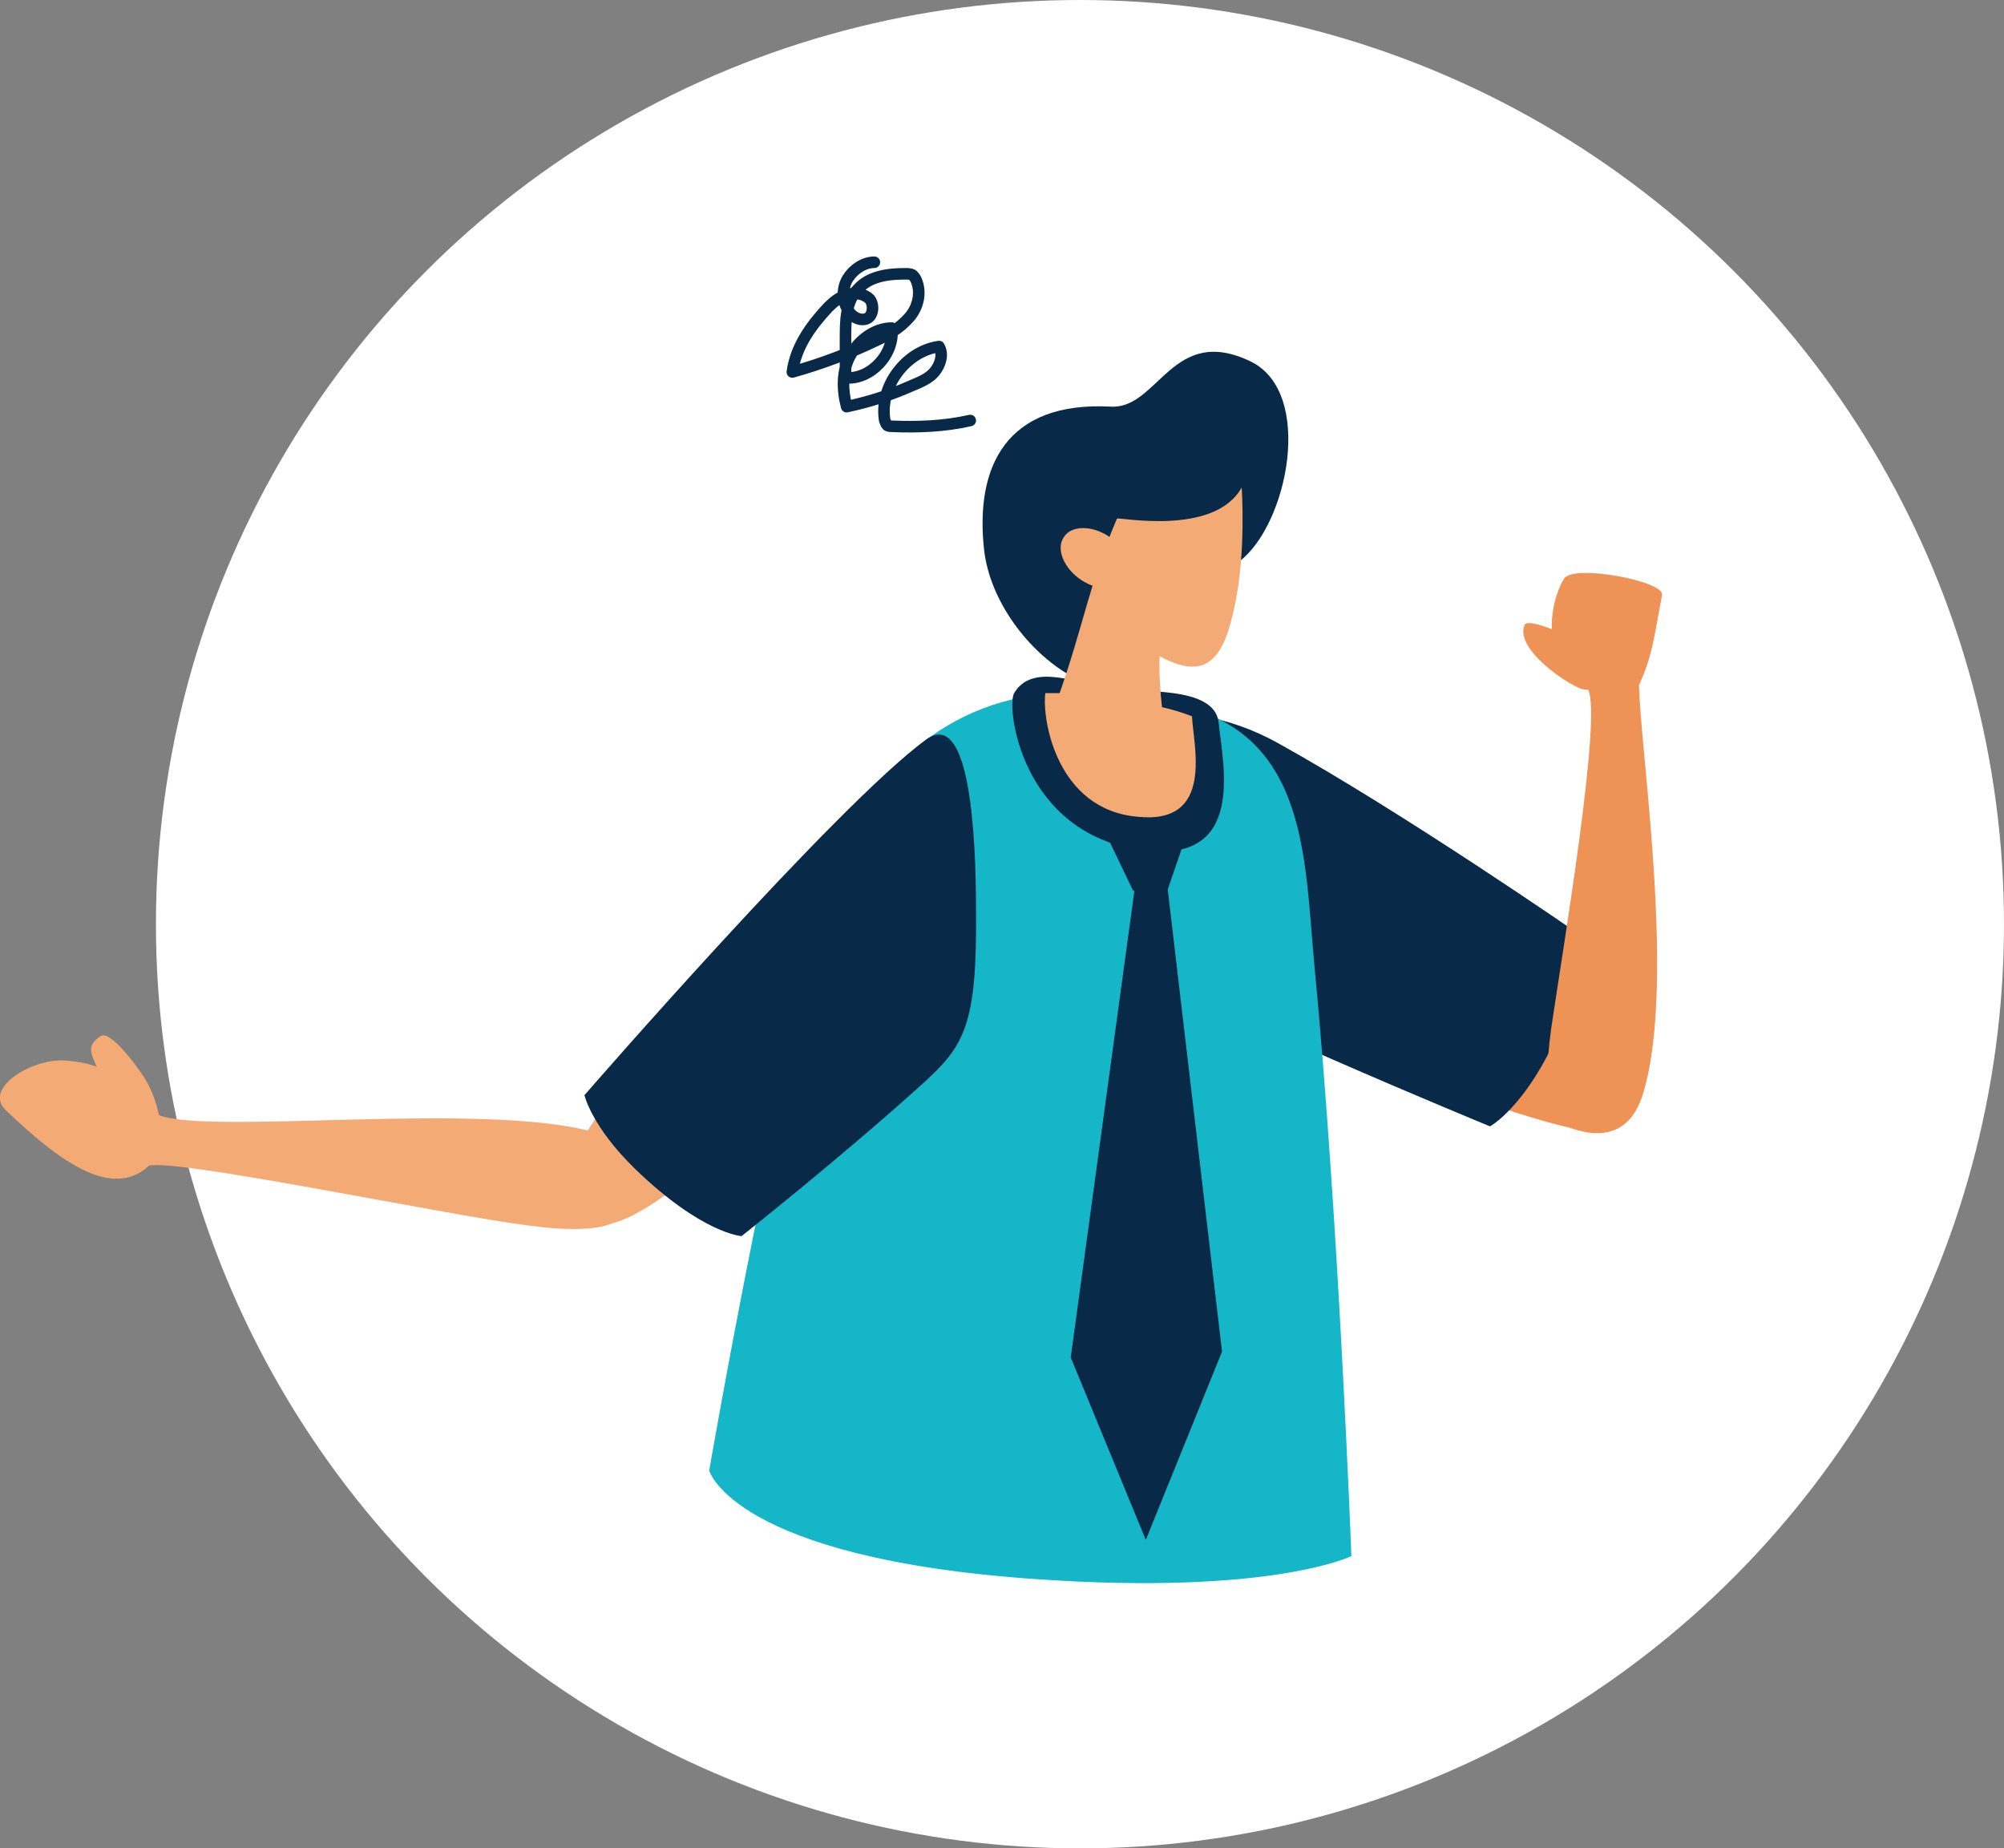
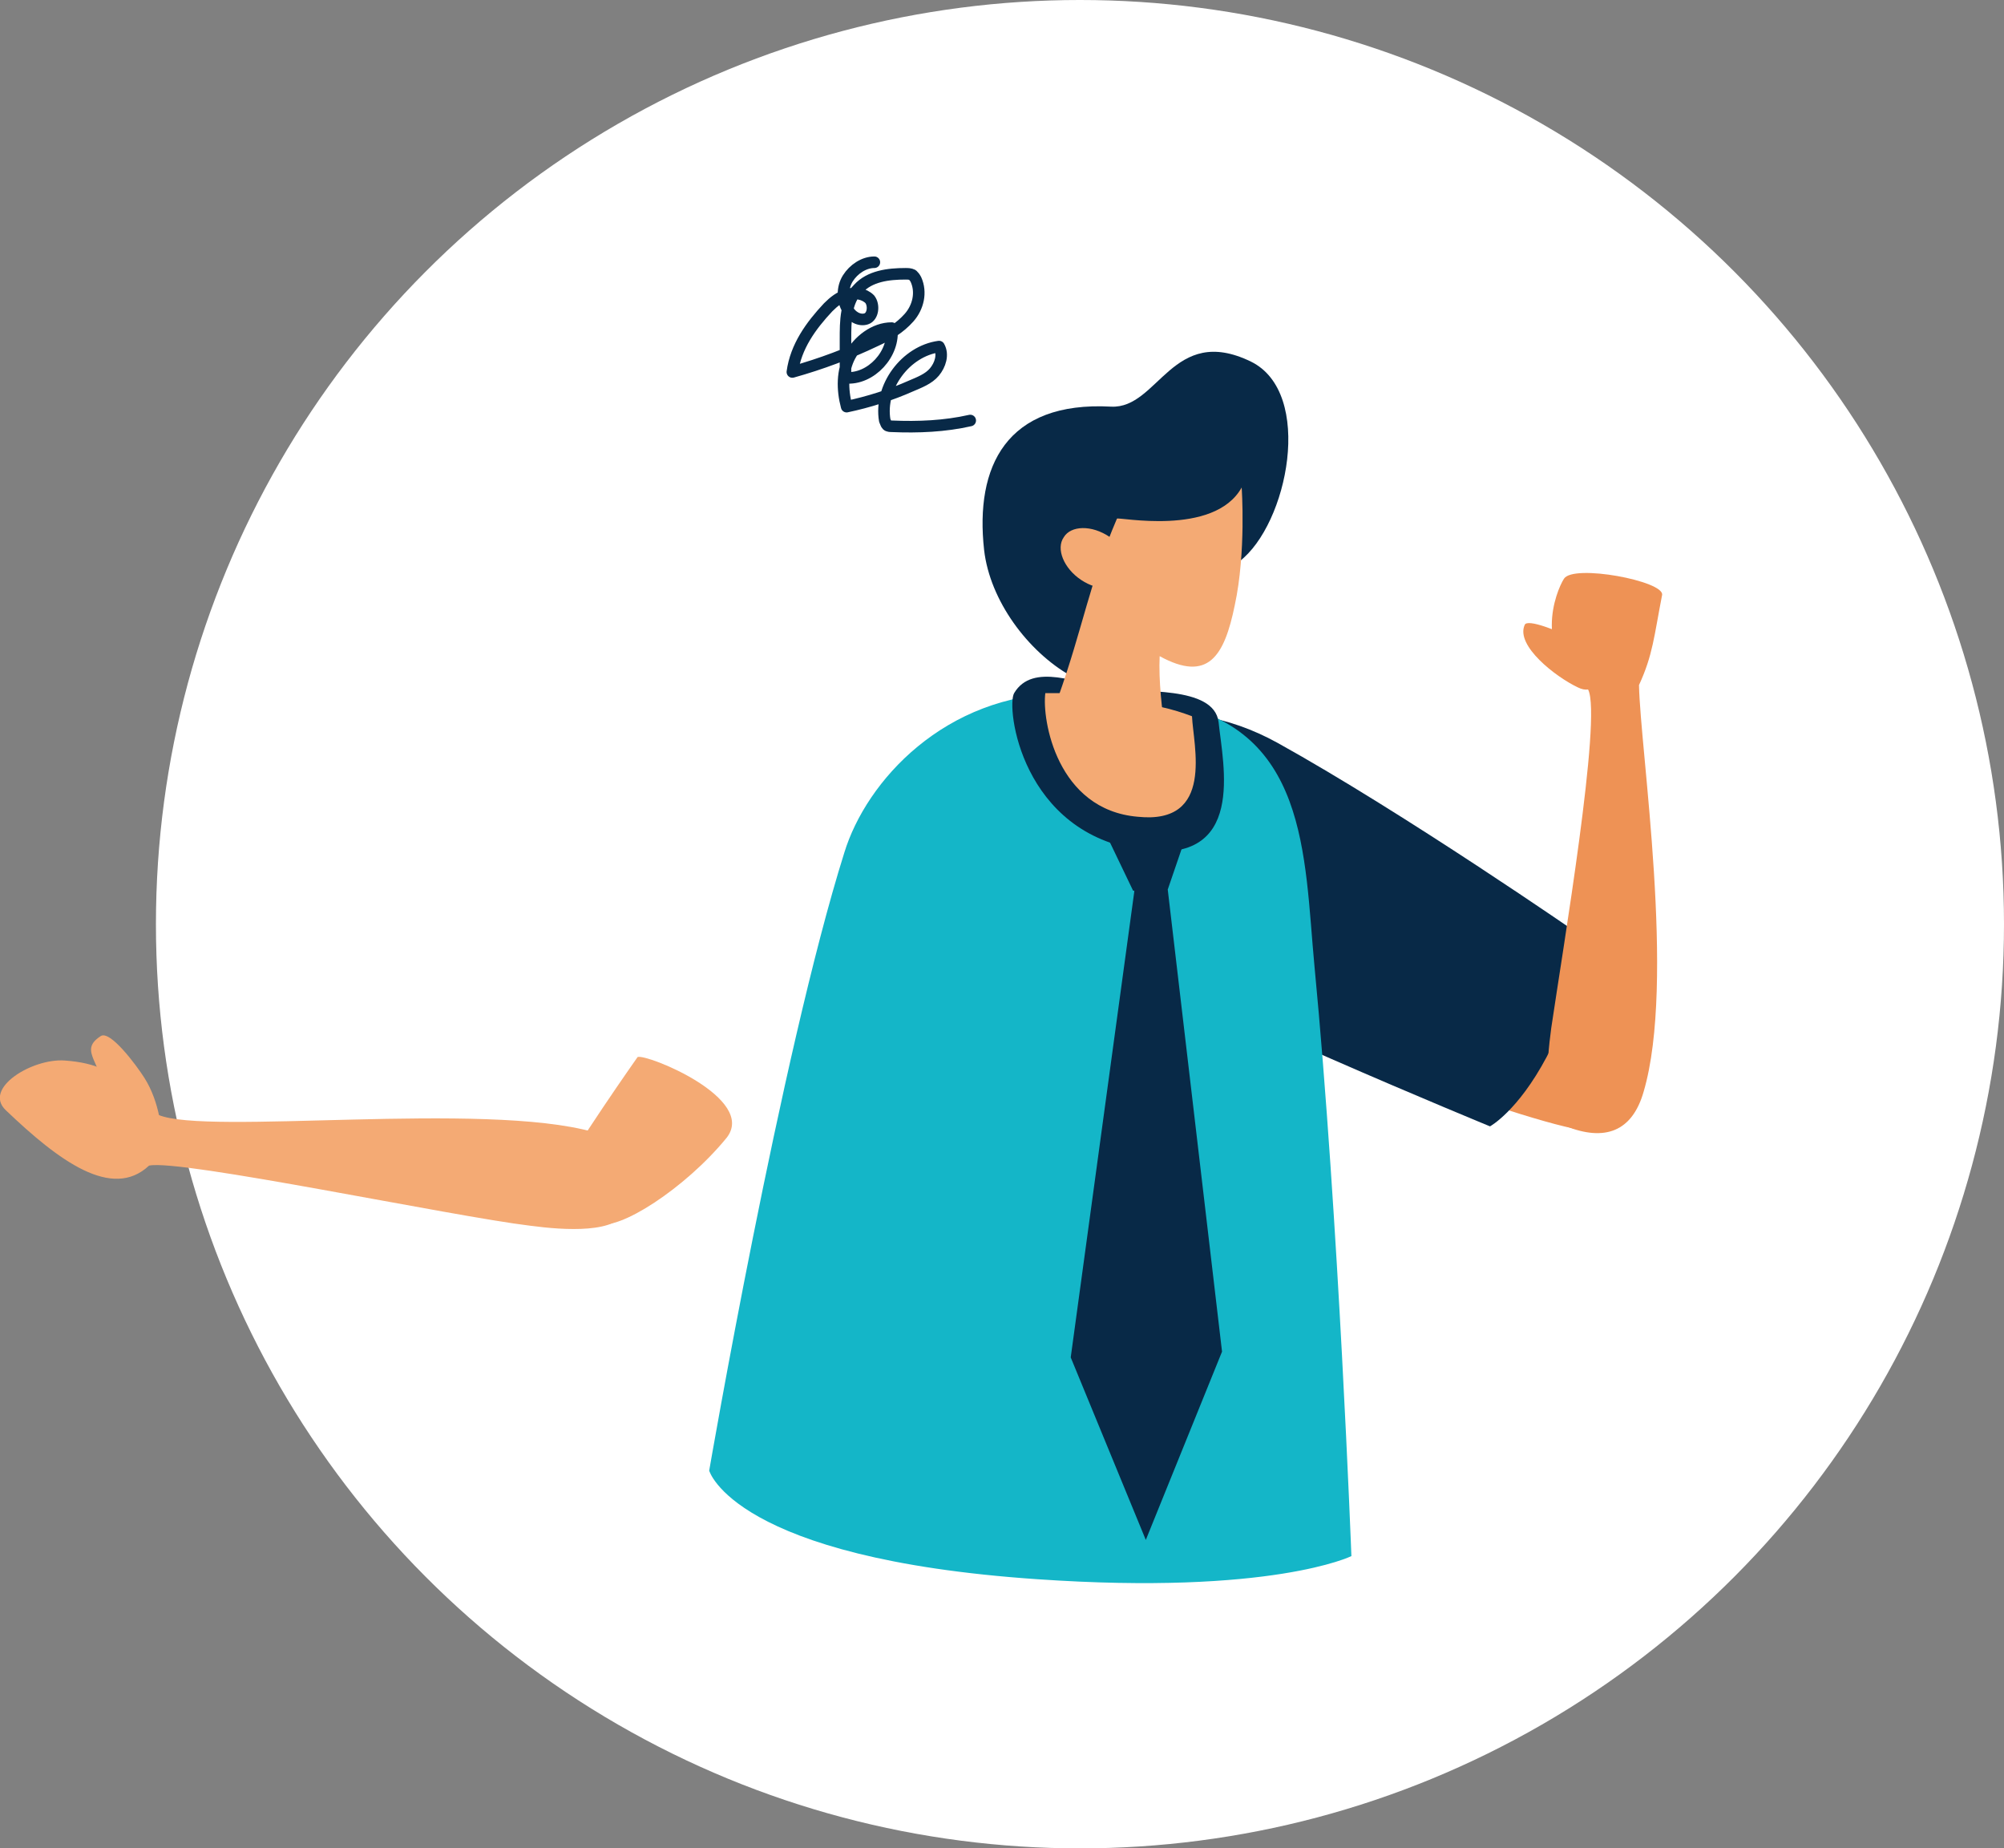
<svg xmlns="http://www.w3.org/2000/svg" version="1.1" id="レイヤー_3" x="0px" y="0px" viewBox="0 0 173.5 160" style="enable-background:new 0 0 173.5 160;" xml:space="preserve">
  <rect x="0" y="0" width="173.5" height="160" fill="#808080" stroke="none" />
  <style type="text/css">
	.st0{fill:#FFFFFF;}
	.st1{fill:#F4AA74;}
	.st2{fill:#EE9255;}
	.st3{fill:#082947;}
	.st4{fill:#14B6C8;}
	.st5{fill:none;stroke:#082947;stroke-linecap:round;stroke-linejoin:round;stroke-miterlimit:10;}
</style>
  <g>
    <circle class="st0" cx="93.5" cy="80" r="80" />
    <g>
      <g>
        <path class="st1" d="M12.5,93.3c-0.7-1.1-3-4.2-3.8-3.6C6.7,91,9,92,9,95c0,1.9,5,3.2,5,3.2S13.9,95.5,12.5,93.3z" />
        <path class="st1" d="M51.4,98c-9.5-2.7-33.5,0.3-37.7-1.5c-2.8-1.2-2.4-4.3-8.1-4.7c-2.8-0.2-7.1,2.4-5.1,4.3     c4.6,4.4,9.2,7.8,12.4,4.8c2.6-0.6,26.3,4.4,33,5.2c3,0.4,7.6,0.7,8.4-1.4C55.7,101.4,55,99,51.4,98z" />
      </g>
      <g>
        <g>
          <g>
            <path class="st2" d="M124.6,94.1c0,0,9.3,3.3,12.3,3.7c2.1,0.3,2.3-2.6,2.5-4.4c0.2-1.8-4.9-6.3-10.2-8.6       C125.1,83,124,93.4,124.6,94.1z" />
            <path class="st3" d="M96.3,82.5c6.9,4.4,32.7,15,32.7,15s2.4-1.3,4.9-6c3.7-7.1,3-10.5,3-10.5s-15.3-10.6-26.3-16.7       c-8.7-4.8-18-2.5-20.9,4.7C87.4,75,92.4,80,96.3,82.5z" />
          </g>
        </g>
        <g>
          <path class="st2" d="M136,55.2c-0.9-0.5-3.8-1.7-4-1.1c-0.8,1.8,2.7,4.5,4.6,5.4c1.4,0.7,1.8-0.7,1.8-0.7S137.9,56.3,136,55.2z" />
          <path class="st2" d="M142.3,94.5c2.8-9.5-0.3-29.6-0.4-35.2c1.2-2.6,1.3-4.2,2-7.8c0.2-1.2-7.7-2.7-8.5-1.4      c-0.7,1.1-2.8,6.4,2.1,9.6c1.2,2.4-2.2,22.5-3.2,29.3c-0.4,3-0.8,7.6,1.3,8.5C138.9,98.8,141.3,98,142.3,94.5z" />
        </g>
      </g>
      <path class="st4" d="M100.7,60.8c12.6,1.9,12.2,13.3,13.1,22.8c2.1,21.9,3.2,51.1,3.2,51.1s-6.9,3.4-27.2,2    c-26.3-1.8-28.4-9.4-28.4-9.4s6.2-36,11.7-53.5C75,67.6,81.8,60.1,92.2,60C95.2,60,97.6,60.3,100.7,60.8z" />
      <g>
        <path class="st3" d="M107.3,48.6c4.2-3.2,6.5-14.6,1-17.3c-6.8-3.3-8,4.1-12.1,3.9c-9.1-0.5-11.8,5.2-11,12.4     c0.5,4.4,3.8,8.8,7.5,10.9c1.6,0.9,2.1-6.8,6.8-8.8C104.2,47.6,107.3,48.6,107.3,48.6z" />
        <path class="st3" d="M105.5,62.5c0.4,3.8,2.4,12.3-6.6,11.1C88.4,72.2,87.1,61.2,87.8,60c1.6-2.7,5.6-0.8,8.3-0.4     C98.6,60,105.1,59.3,105.5,62.5z" />
        <g>
          <path class="st1" d="M90.5,60c0.5,0,1,0,1.6,0c3,0.2,5.3,0.6,8.4,1.2c1,0.2,1.9,0.5,2.7,0.8c0.1,2.5,2,9.4-4.7,8.7      C91.5,70.1,90.2,62.3,90.5,60z" />
          <g>
            <path class="st1" d="M91.6,60.4c2.2-6.2,2.7-9.9,5.1-15.5c0-0.2,8.4,1.6,10.8-2.7c0,0,0.4,5.6-0.6,10.2       c-0.9,4.4-2.3,6.7-6.5,4.4c-0.1,2.1,0.2,4.7,0.5,6.6c0.5,3.8-2,4.9-3.8,4.9C95.3,68.5,89.2,67,91.6,60.4z" />
            <path class="st1" d="M92.1,46.5c-0.7,1,0,2.7,1.5,3.7c1.5,1,3.3,1,4,0c0.7-1,0-2.7-1.5-3.7C94.5,45.4,92.7,45.5,92.1,46.5z" />
          </g>
        </g>
      </g>
      <g>
        <path class="st3" d="M102.4,73.2l-1.3,3.8l-3,0.1l-2.4-5C95.7,72.1,100.5,70.5,102.4,73.2z" />
        <path class="st3" d="M101.1,77l4.7,40l-6.6,16.3l-6.5-15.8l5.5-40.3C98.1,77.1,99.1,75.2,101.1,77z" />
      </g>
      <g>
        <g>
          <path class="st1" d="M55.2,91.5c0,0-5.7,8.1-7,10.8c-0.9,1.9,1.9,3,3.6,3.6c1.7,0.7,7.5-3,11.1-7.4C65.6,95.1,56,91.2,55.2,91.5      z" />
-           <path class="st3" d="M80.2,64c-7.8,5.7-29.6,30.8-29.6,30.8s0.6,2.7,4.4,6.4c5.8,5.6,9.2,5.8,9.2,5.8s8.5-6.7,15.8-13.3      c3.5-3.2,4.6-5,4.5-14.9C84.5,72.4,84,61.3,80.2,64z" />
        </g>
      </g>
      <path class="st5" d="M84,36.4c-2.2,0.5-4.5,0.6-6.8,0.5c-0.1,0-0.3,0-0.4-0.1c-0.1-0.1-0.1-0.2-0.2-0.4c-0.5-2.9,1.8-6,4.7-6.4    c0.4,0.7,0.1,1.6-0.4,2.2c-0.5,0.6-1.3,0.9-2,1.2c-1.8,0.8-3.7,1.4-5.6,1.8c-0.4-1.5-0.4-3.1,0.3-4.4s2.1-2.4,3.6-2.4    c0.3,2.2-1.8,4.5-4,4.3c0-1.1,0-2.2,0-3.3c0-1.6,0-3.3,1.1-4.4c1-1.1,2.6-1.3,4.1-1.3c0.2,0,0.4,0,0.6,0.1    c0.1,0.1,0.2,0.2,0.3,0.4c0.5,1.1,0.2,2.4-0.6,3.3s-1.8,1.5-2.9,2c-2.3,1.1-4.7,2-7.2,2.7c0.3-2.2,1.6-4,3.1-5.6    c0.5-0.5,1-0.9,1.7-1.1c0.6-0.2,1.4-0.1,1.9,0.4c0.4,0.5,0.3,1.5-0.3,1.7c-0.6,0.2-1.3-0.2-1.6-0.8c-0.5-0.8-0.5-1.9,0-2.7    c0.5-0.8,1.4-1.4,2.3-1.4" />
    </g>
  </g>
</svg>